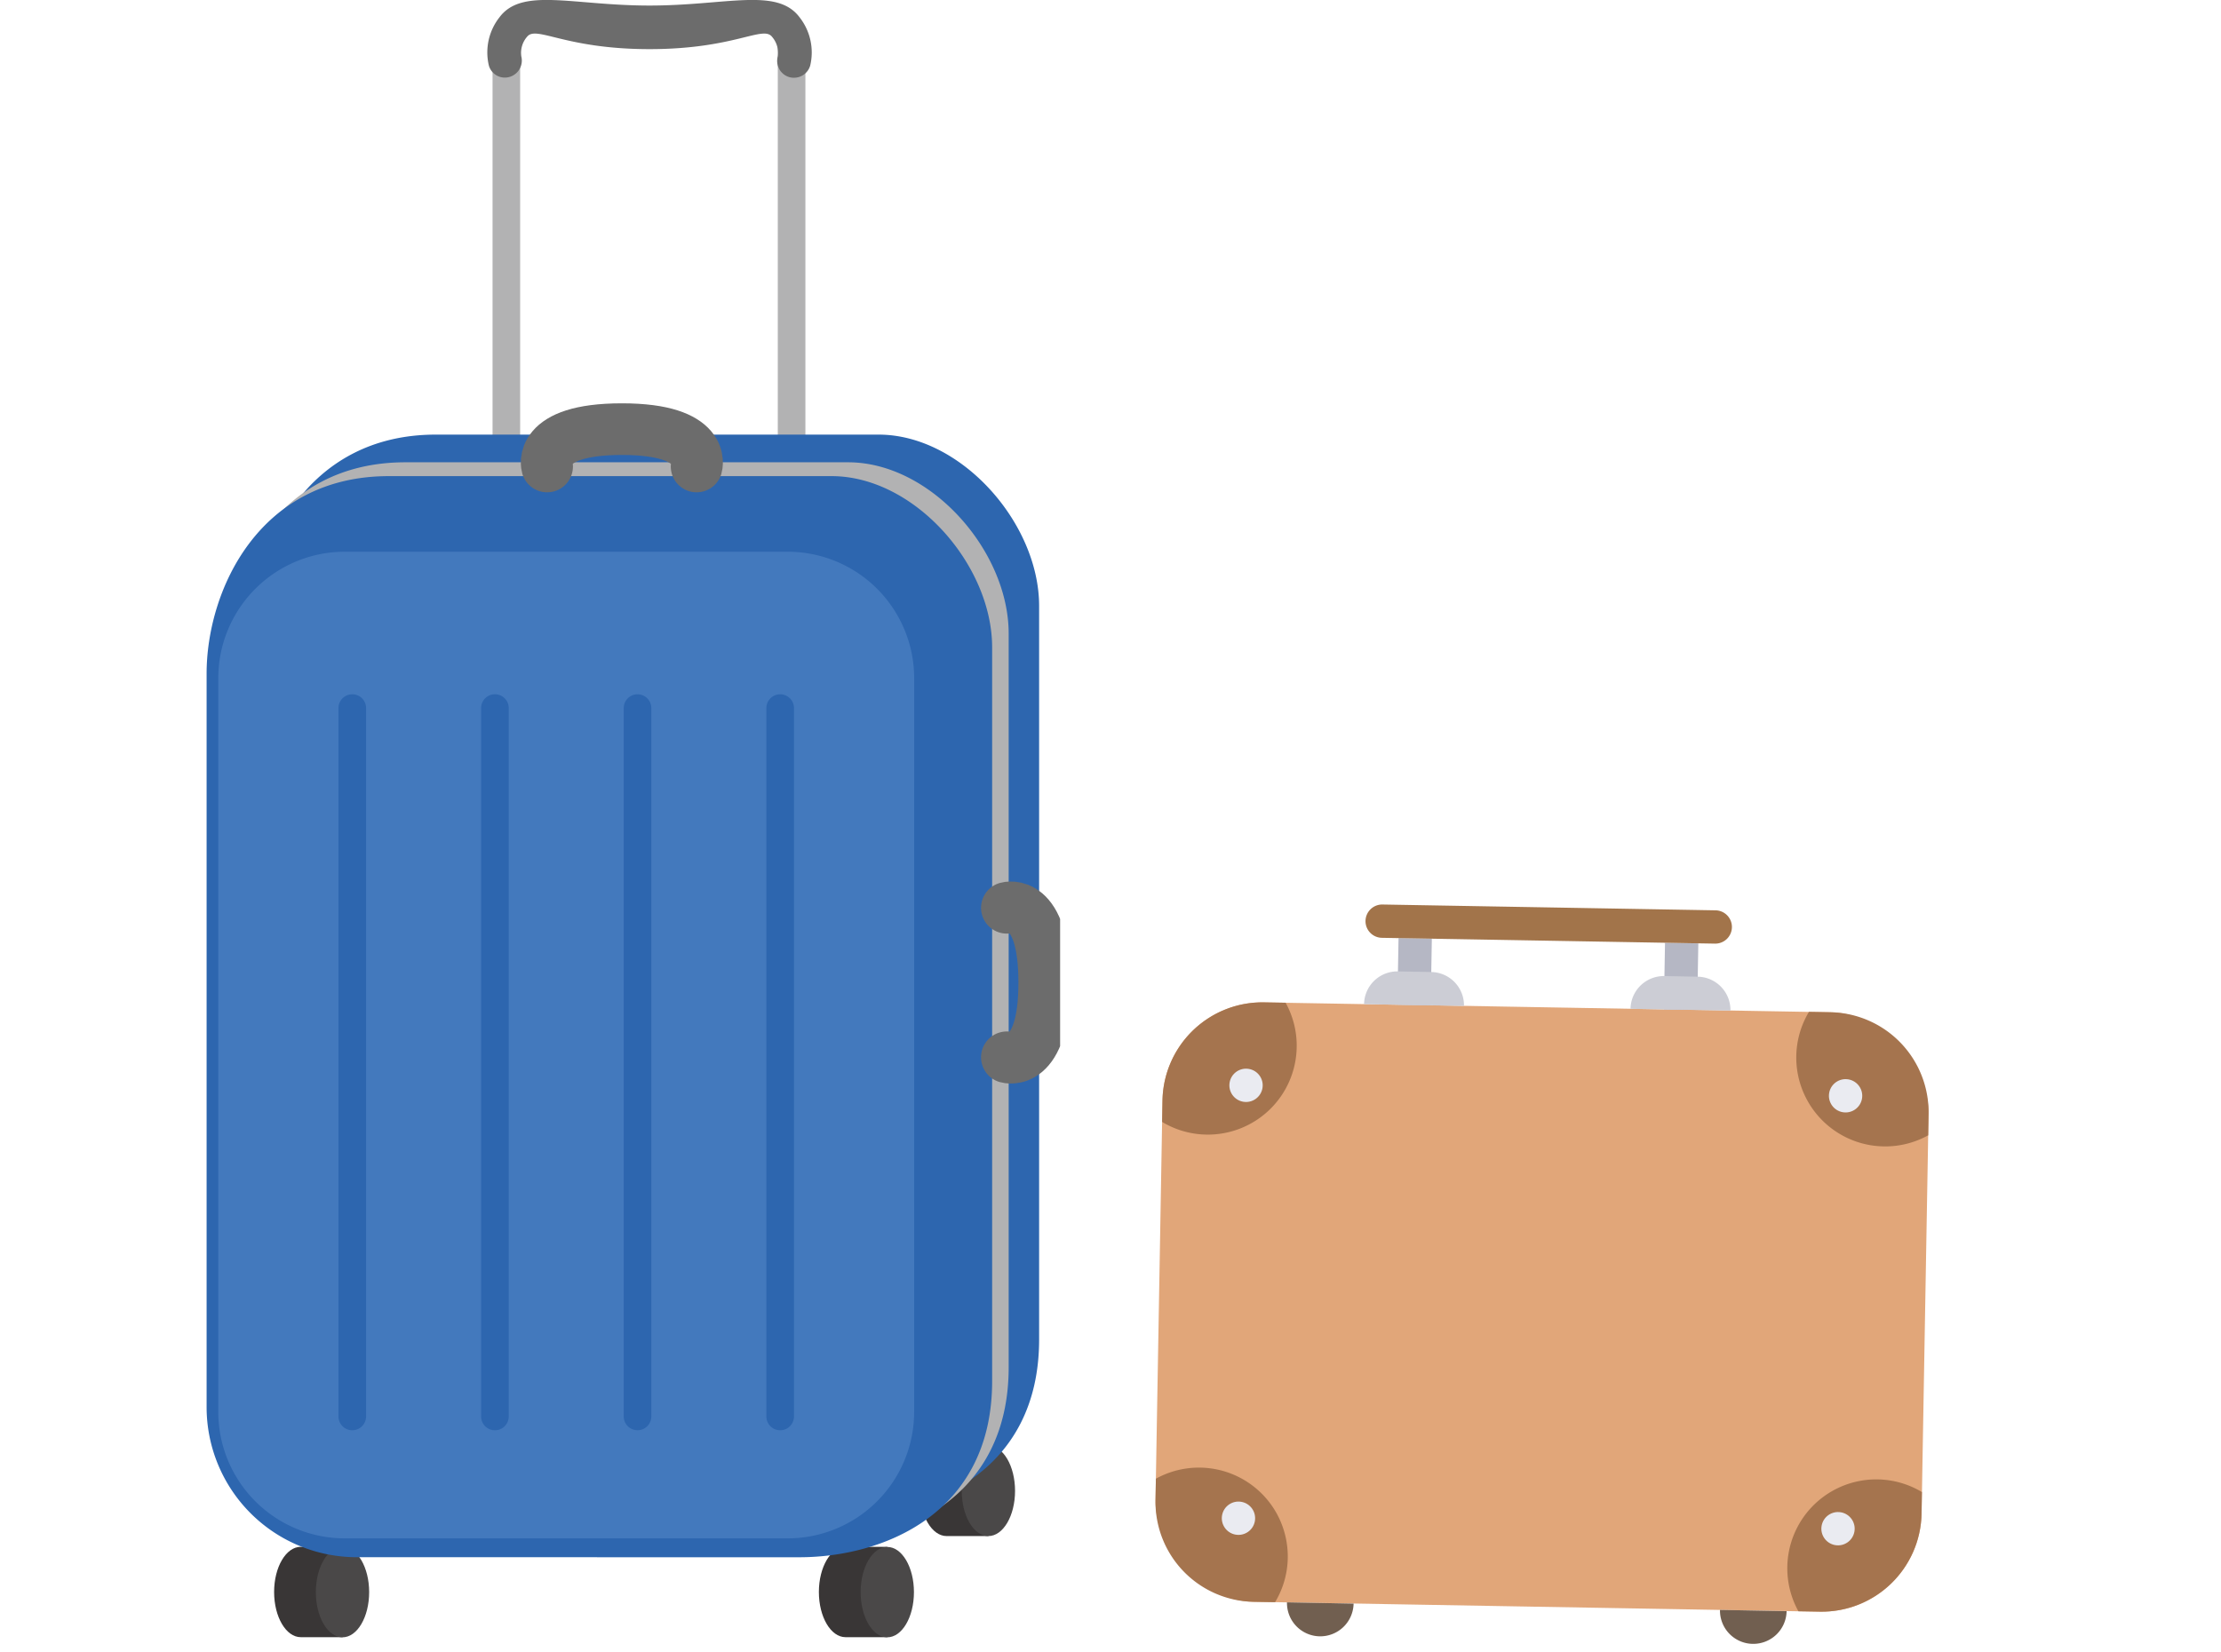
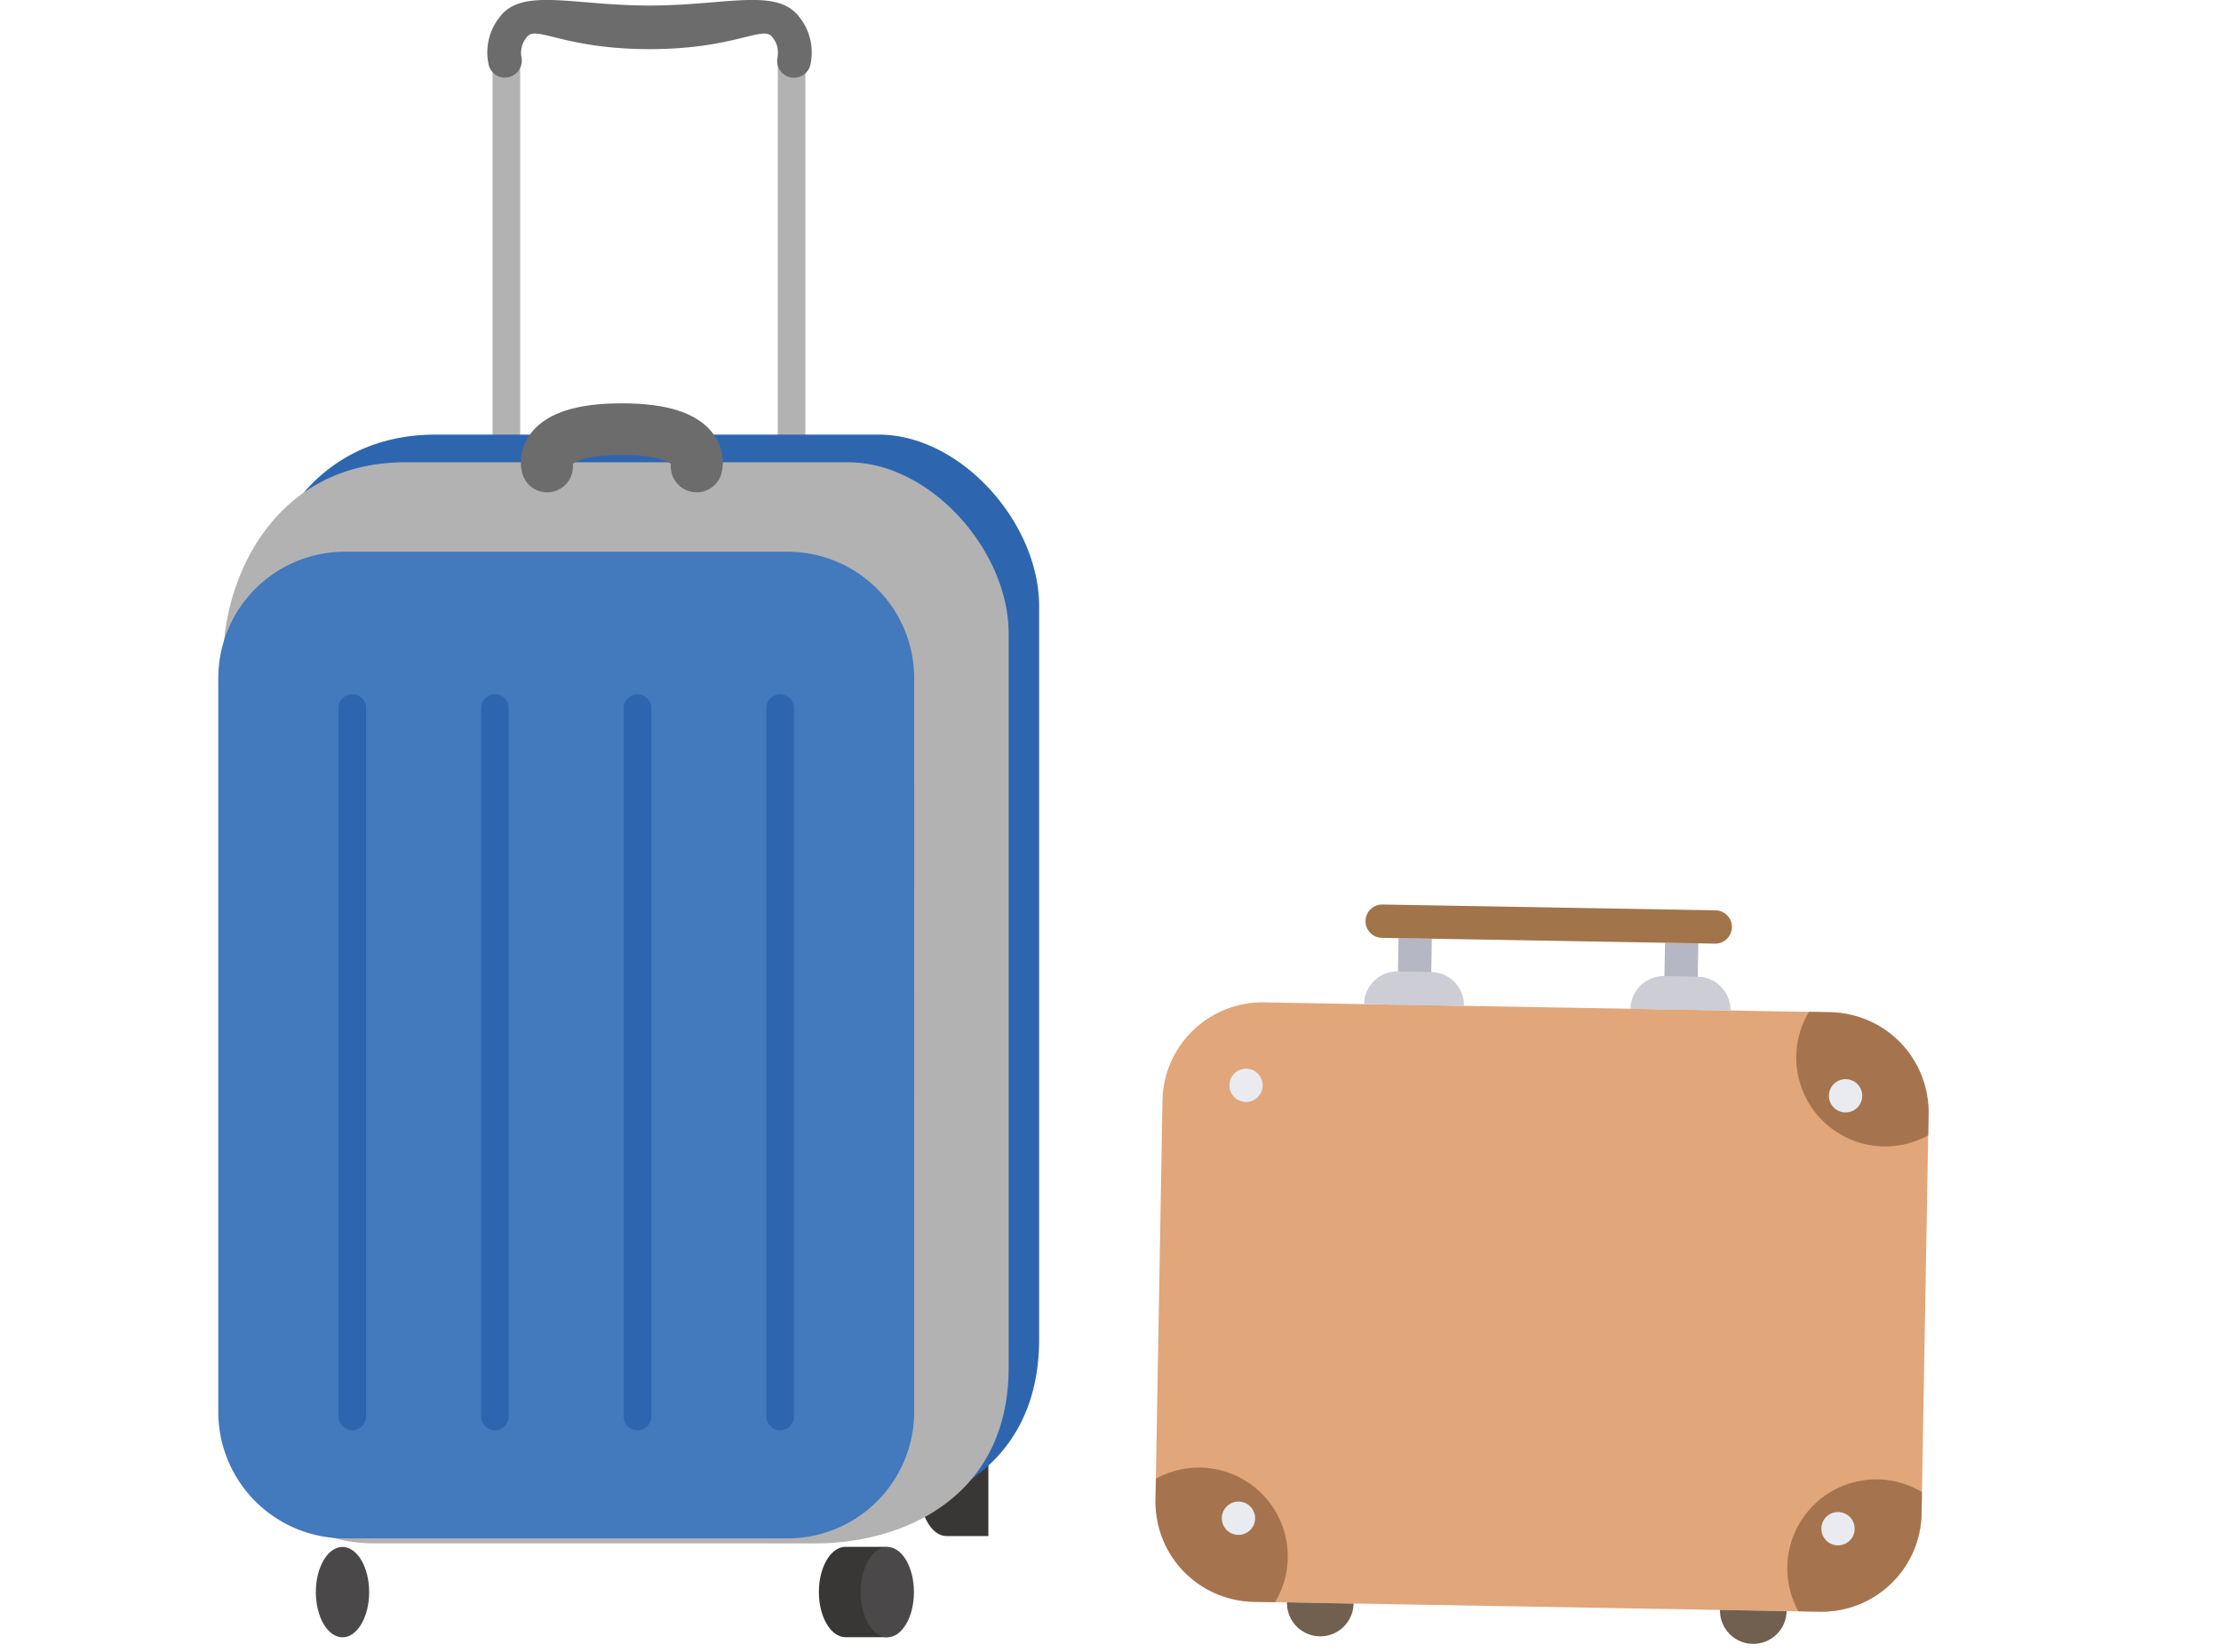
<svg xmlns="http://www.w3.org/2000/svg" width="86" height="64" viewBox="0 0 86 64">
  <defs>
    <clipPath id="clip-path">
      <rect id="Rectangle_4594" data-name="Rectangle 4594" width="86" height="64" transform="translate(187 4383)" fill="#fff" />
    </clipPath>
    <clipPath id="clip-path-2">
      <rect id="Rectangle_4530" data-name="Rectangle 4530" width="80" height="64" transform="translate(3900 4078)" fill="#fff" />
    </clipPath>
    <clipPath id="clip-path-3">
      <rect id="Rectangle_189" data-name="Rectangle 189" width="33.049" height="63.41" fill="none" />
    </clipPath>
  </defs>
  <g id="step-9-icon" transform="translate(-187 -4383)" clip-path="url(#clip-path)">
    <g id="Mask_Group_126" data-name="Mask Group 126" transform="translate(-3710 305)" clip-path="url(#clip-path-2)">
      <g id="Group_9193" data-name="Group 9193" transform="translate(-4.181 0.41)">
        <g id="Group_9192" data-name="Group 9192" transform="translate(3909.181 4077.59)">
          <g id="Group_192" data-name="Group 192" clip-path="url(#clip-path-3)">
            <path id="Path_1166" data-name="Path 1166" d="M82.209,35.38a.534.534,0,1,1-1.069,0V7.944a.534.534,0,0,1,1.069,0Z" transform="translate(-70.068 -6.4)" fill="#b2b2b3" />
            <path id="Path_1167" data-name="Path 1167" d="M163.154,35.38a.534.534,0,1,1-1.069,0V7.944a.534.534,0,0,1,1.069,0Z" transform="translate(-139.968 -6.4)" fill="#b2b2b3" />
            <path id="Path_1168" data-name="Path 1168" d="M205.085,413.845h-1.616c-.57,0-1.032-.783-1.032-1.75s.462-1.751,1.032-1.751h1.616Z" transform="translate(-174.814 -354.351)" fill="#393636" />
-             <path id="Path_1169" data-name="Path 1169" d="M216.343,412.095c0,.967-.462,1.75-1.032,1.75s-1.032-.783-1.032-1.75.461-1.751,1.032-1.751,1.032.785,1.032,1.751" transform="translate(-185.039 -354.351)" fill="#4a4848" />
-             <path id="Path_1170" data-name="Path 1170" d="M21.8,442.545H20.185c-.57,0-1.032-.783-1.032-1.75s.462-1.75,1.032-1.75H21.8Z" transform="translate(-16.539 -379.135)" fill="#393636" />
            <path id="Path_1171" data-name="Path 1171" d="M33.059,440.8c0,.967-.462,1.75-1.032,1.75s-1.032-.783-1.032-1.75.462-1.75,1.032-1.75,1.032.784,1.032,1.75" transform="translate(-26.765 -379.135)" fill="#4a4848" />
            <path id="Path_1172" data-name="Path 1172" d="M176.39,442.545h-1.616c-.57,0-1.032-.783-1.032-1.75s.462-1.75,1.032-1.75h1.616Z" transform="translate(-150.034 -379.135)" fill="#393636" />
            <path id="Path_1173" data-name="Path 1173" d="M187.648,440.8c0,.967-.462,1.75-1.032,1.75s-1.032-.783-1.032-1.75.462-1.75,1.032-1.75,1.032.784,1.032,1.75" transform="translate(-160.259 -379.135)" fill="#4a4848" />
            <path id="Path_1174" data-name="Path 1174" d="M19.16,165.227a5.815,5.815,0,0,1-5.808-5.808V131.007c0-3.2,2.011-7.651,7.051-7.651H37.55c3.2,0,6.216,3.433,6.216,6.635V158.4c0,5.167-4.257,6.823-7.46,6.823Z" transform="translate(-11.53 -106.523)" fill="#2d66af" />
            <path id="Path_1175" data-name="Path 1175" d="M10.519,173.087a5.815,5.815,0,0,1-5.808-5.808V138.865c0-3.2,2.011-7.649,7.052-7.649H28.909c3.2,0,6.216,3.432,6.216,6.634v28.415c0,5.166-4.257,6.823-7.46,6.823Z" transform="translate(-4.068 -113.311)" fill="#b2b2b3" />
-             <path id="Path_1176" data-name="Path 1176" d="M5.808,177.013A5.816,5.816,0,0,1,0,171.2V142.791c0-3.2,2.011-7.65,7.052-7.65H24.2c3.2,0,6.217,3.431,6.217,6.635V170.19c0,5.167-4.257,6.824-7.46,6.824Z" transform="translate(0 -116.7)" fill="#2d66af" />
            <path id="Path_1177" data-name="Path 1177" d="M30.263,189.92a4.9,4.9,0,0,1-4.9,4.9H8.218a4.9,4.9,0,0,1-4.9-4.9V161.506a4.9,4.9,0,0,1,4.9-4.9H25.364a4.9,4.9,0,0,1,4.9,4.9Z" transform="translate(-2.866 -135.237)" fill="#4379bd" />
            <path id="Path_1178" data-name="Path 1178" d="M38.489,225.048a.534.534,0,1,1-1.069,0V197.612a.534.534,0,0,1,1.069,0Z" transform="translate(-32.314 -170.187)" fill="#2d66af" />
            <path id="Path_1179" data-name="Path 1179" d="M78.962,225.048a.535.535,0,1,1-1.07,0V197.612a.535.535,0,0,1,1.07,0Z" transform="translate(-67.263 -170.187)" fill="#2d66af" />
            <path id="Path_1180" data-name="Path 1180" d="M119.439,225.048a.534.534,0,1,1-1.068,0V197.612a.534.534,0,0,1,1.068,0Z" transform="translate(-102.219 -170.187)" fill="#2d66af" />
            <path id="Path_1181" data-name="Path 1181" d="M159.912,225.048a.534.534,0,1,1-1.069,0V197.612a.534.534,0,0,1,1.069,0Z" transform="translate(-137.168 -170.187)" fill="#2d66af" />
-             <path id="Path_1182" data-name="Path 1182" d="M227.088,257.553s1.448-.428,1.448,2.895-1.448,2.894-1.448,2.894" transform="translate(-196.101 -222.393)" fill="none" stroke="#6c6c6c" stroke-linecap="round" stroke-linejoin="round" stroke-width="2" />
            <path id="Path_1183" data-name="Path 1183" d="M96.509,123.256s-.429-1.447,2.894-1.447,2.894,1.447,2.894,1.447" transform="translate(-83.324 -105.188)" fill="none" stroke="#6c6c6c" stroke-linecap="round" stroke-linejoin="round" stroke-width="2" />
            <path id="Path_1184" data-name="Path 1184" d="M91.523,3.012a.7.7,0,0,1-.185-.026.654.654,0,0,1-.439-.813.955.955,0,0,0-.227-.749c-.357-.451-1.446.479-4.742.479s-4.385-.93-4.742-.479a.948.948,0,0,0-.222.766.66.66,0,0,1-.463.791.644.644,0,0,1-.793-.436A2.2,2.2,0,0,1,80.119.67C80.992-.5,82.947.215,85.929.215S90.866-.5,91.739.67a2.2,2.2,0,0,1,.411,1.874.653.653,0,0,1-.626.467" transform="translate(-68.779 0)" fill="#6c6c6c" />
          </g>
        </g>
        <g id="グループ_2149" data-name="グループ 2149" transform="translate(4407.587 4060.953) rotate(10)">
          <rect id="長方形_500" data-name="長方形 500" width="29.668" height="23.219" rx="3.87" transform="translate(-444.698 134.66) rotate(-9)" fill="#e1a679" />
-           <path id="交差_4" data-name="交差 4" d="M-443.963,139.3l-.13-.819a3.871,3.871,0,0,1,3.217-4.428l.82-.13a3.416,3.416,0,0,1,.723,1.627,3.44,3.44,0,0,1-2.858,3.936h0A3.424,3.424,0,0,1-443.963,139.3Z" fill="#a5744e" />
          <path id="交差_5" data-name="交差 5" d="M-419.218,130.623a3.87,3.87,0,0,1,4.428,3.216l.13.821a3.442,3.442,0,0,1-4.84-.513,3.441,3.441,0,0,1-.723-1.623,3.432,3.432,0,0,1,.186-1.772Z" fill="#a5744e" />
          <path id="交差_6" data-name="交差 6" d="M-437.244,156.989a3.869,3.869,0,0,1-4.427-3.217l-.13-.821a3.442,3.442,0,0,1,4.84.513,3.453,3.453,0,0,1,.722,1.623,3.432,3.432,0,0,1-.186,1.772Z" fill="#a5744e" />
          <path id="交差_7" data-name="交差 7" d="M-412.5,148.309l.13.82a3.871,3.871,0,0,1-3.217,4.428l-.821.13a3.442,3.442,0,0,1,.513-4.84,3.445,3.445,0,0,1,1.623-.723A3.431,3.431,0,0,1-412.5,148.309Z" fill="#a5744e" />
          <circle id="楕円形_117" data-name="楕円形 117" cx="0.645" cy="0.645" r="0.645" transform="translate(-441.654 136.695)" fill="#eaebf1" />
          <circle id="楕円形_120" data-name="楕円形 120" cx="0.645" cy="0.645" r="0.645" transform="translate(-439.031 153.258)" fill="#eaebf1" />
          <circle id="楕円形_118" data-name="楕円形 118" cx="0.645" cy="0.645" r="0.645" transform="translate(-418.721 133.063)" fill="#eaebf1" />
          <circle id="楕円形_119" data-name="楕円形 119" cx="0.645" cy="0.645" r="0.645" transform="translate(-416.098 149.626)" fill="#eaebf1" />
          <rect id="長方形_514" data-name="長方形 514" width="1.29" height="2.58" transform="translate(-436.184 130.699) rotate(-9)" fill="#b5b7c4" />
          <rect id="長方形_515" data-name="長方形 515" width="1.29" height="2.58" transform="translate(-425.991 129.085) rotate(-9)" fill="#b5b7c4" />
          <path id="長方形_510" data-name="長方形 510" d="M-435.97,156.785l2.548-.4h0a1.291,1.291,0,0,1-1.072,1.476h0a1.29,1.29,0,0,1-1.476-1.073Z" fill="#715f50" />
          <path id="長方形_512" data-name="長方形 512" d="M-435.982,131.973l1.274-.2a1.29,1.29,0,0,1,1.476,1.073h0l-3.822.605h0A1.289,1.289,0,0,1-435.982,131.973Z" fill="#cccdd5" />
          <path id="長方形_513" data-name="長方形 513" d="M-425.79,130.359l1.275-.2a1.29,1.29,0,0,1,1.475,1.072h0l-3.822.606h0A1.29,1.29,0,0,1-425.79,130.359Z" fill="#cccdd5" />
          <path id="長方形_511" data-name="長方形 511" d="M-419.407,154.162l2.548-.4h0a1.29,1.29,0,0,1-1.073,1.475h0a1.288,1.288,0,0,1-1.475-1.072Z" fill="#715f50" />
          <path id="長方形_516" data-name="長方形 516" d="M-437.023,129.526l12.741-2.018a.645.645,0,0,1,.738.536h0a.645.645,0,0,1-.536.738l-12.741,2.018a.645.645,0,0,1-.738-.536h0A.646.646,0,0,1-437.023,129.526Z" fill="#a2744a" />
        </g>
      </g>
    </g>
  </g>
</svg>